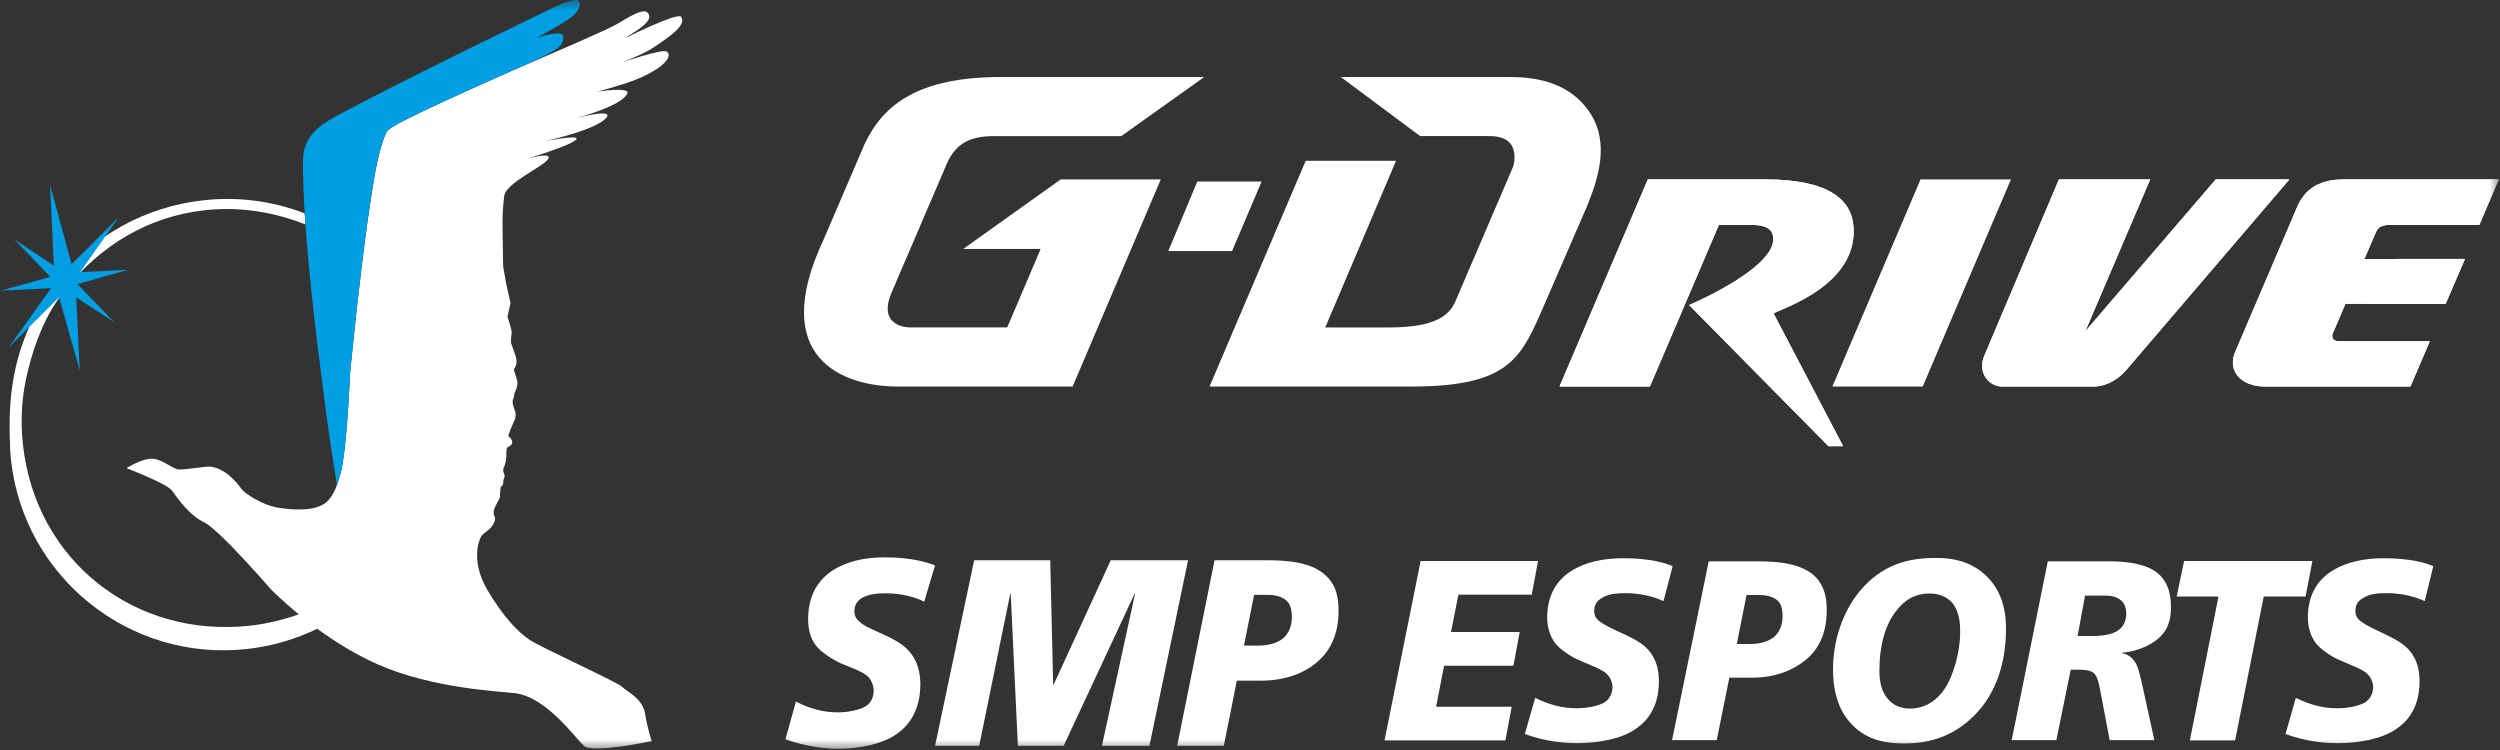
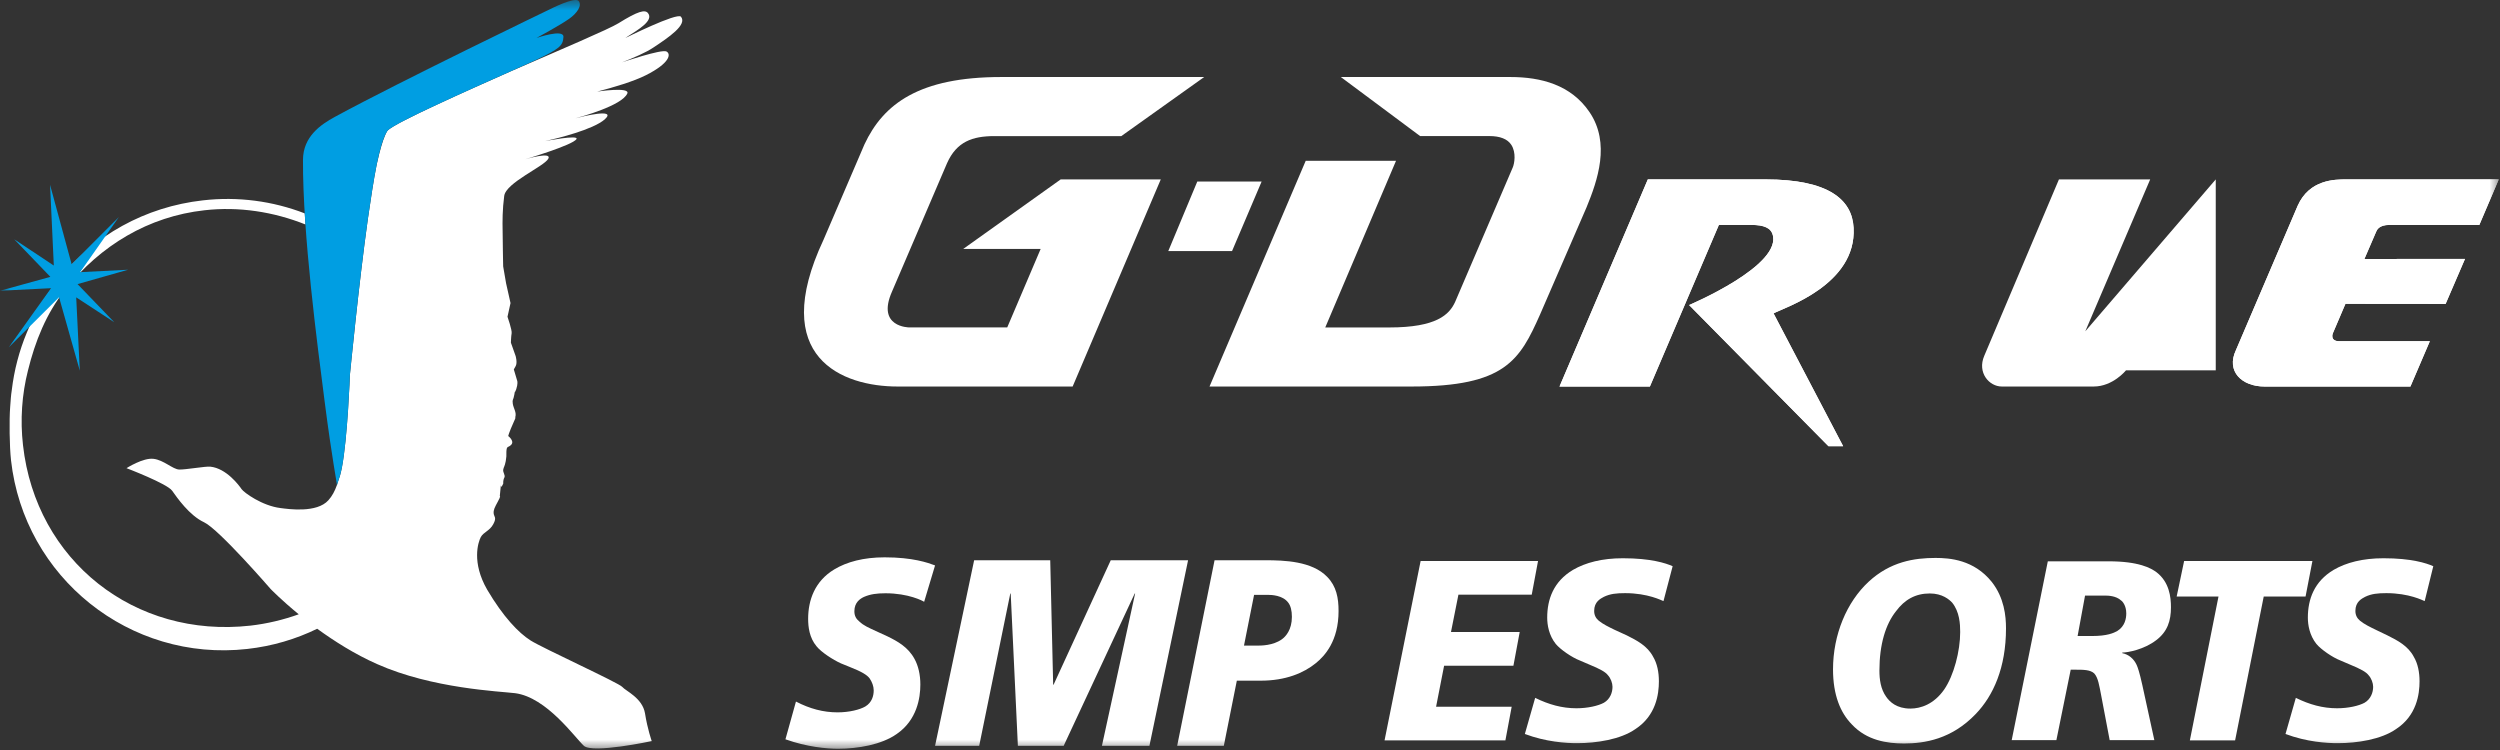
<svg xmlns="http://www.w3.org/2000/svg" width="120" height="36" viewBox="0 0 120 36" fill="none">
  <rect x="0" y="0" width="120" height="36" fill="#333333" stroke="none" />
  <g clip-path="url(#clip0_1_102)">
    <mask id="mask0_1_102" style="mask-type:luminance" maskUnits="userSpaceOnUse" x="0" y="0" width="120" height="36">
      <path d="M120 0H0V36H120V0Z" fill="white" />
    </mask>
    <g mask="url(#mask0_1_102)">
      <path d="M32.686 0.802C32.501 0.588 30.019 1.824 30.019 1.824C30.05 1.8 30.092 1.772 30.133 1.745C30.619 1.434 31.394 0.989 31.103 0.629C30.961 0.451 30.63 0.528 29.684 1.117C29.242 1.393 26.915 2.384 24.511 3.425C22.529 4.305 18.929 5.902 18.607 6.266C18.598 6.279 18.589 6.287 18.581 6.3C18.547 6.356 18.514 6.426 18.483 6.498C18.36 6.783 18.234 7.221 18.112 7.77C18.106 7.788 18.102 7.804 18.099 7.821C18.091 7.854 18.084 7.891 18.077 7.924C17.931 8.654 17.799 9.543 17.655 10.532C17.232 13.526 16.797 17.985 16.797 17.985C16.797 17.985 16.687 21.019 16.407 22.467C16.354 22.743 16.292 22.936 16.24 23.073C16.222 23.145 16.198 23.215 16.173 23.287C16.173 23.287 16.169 23.292 16.169 23.294V23.292C16.074 23.561 15.944 23.814 15.763 24.012C15.207 24.636 13.841 24.436 13.466 24.387C12.582 24.279 11.717 23.648 11.598 23.481C11.485 23.313 10.873 22.478 10.091 22.399C9.86 22.377 8.913 22.547 8.602 22.538C8.291 22.527 7.858 22.079 7.367 22.024C6.868 21.962 6.072 22.472 6.072 22.472C6.072 22.472 8.022 23.215 8.262 23.554C8.501 23.889 9.085 24.738 9.797 25.07C10.506 25.401 12.99 28.271 12.99 28.271C12.99 28.271 13.497 28.798 14.34 29.486C13.603 29.749 12.827 29.938 12.023 30.03C6.469 30.653 1.725 26.92 1.104 21.369C0.965 20.148 1.05 18.942 1.342 17.785C1.686 16.391 2.211 15.053 3.136 13.896C4.823 11.777 7.132 10.389 9.82 10.092C11.463 9.906 13.129 10.164 14.662 10.775C14.649 10.598 14.638 10.42 14.627 10.242C13.091 9.65 11.422 9.424 9.738 9.617C6.976 9.928 4.499 11.293 2.771 13.466C1.538 15.003 0.792 16.817 0.565 18.729C0.523 18.995 0.516 19.185 0.488 19.533C0.437 20.183 0.455 21.418 0.529 22.093C1.159 27.724 6.234 31.783 11.869 31.15C13.071 31.016 14.203 30.679 15.225 30.18C16.043 30.774 17.029 31.402 18.101 31.876C20.751 33.057 24.001 33.183 24.727 33.273C26.244 33.472 27.601 35.412 28.025 35.798C28.44 36.183 31.283 35.572 31.283 35.572C31.283 35.572 31.078 34.991 30.961 34.244C30.84 33.5 30.026 33.163 29.869 32.972C29.71 32.78 26.052 31.113 25.467 30.742C24.887 30.374 24.152 29.605 23.385 28.305C22.631 26.999 22.949 26.025 23.078 25.78C23.213 25.536 23.503 25.485 23.676 25.163C23.855 24.835 23.712 24.809 23.696 24.645C23.68 24.477 23.743 24.36 23.899 24.072C24.056 23.79 23.99 23.814 23.99 23.814L24.025 23.461C24.058 23.107 24.025 23.461 24.091 23.34L24.155 23.215C24.155 23.215 24.14 23.049 24.208 22.928C24.272 22.809 24.129 22.683 24.155 22.538C24.184 22.394 24.221 22.413 24.276 22.132C24.322 21.843 24.297 21.985 24.307 21.675C24.322 21.369 24.395 21.51 24.55 21.336C24.694 21.154 24.395 20.93 24.395 20.93C24.395 20.93 24.416 20.794 24.663 20.247C24.91 19.694 24.663 20.247 24.733 20.024C24.806 19.795 24.647 19.604 24.614 19.381C24.581 19.147 24.64 19.231 24.687 18.945C24.735 18.66 24.687 18.945 24.779 18.684C24.866 18.419 24.83 18.292 24.83 18.292L24.663 17.732L24.753 17.571C24.843 17.405 24.751 17.091 24.751 17.091L24.523 16.448C24.523 16.448 24.532 16.138 24.559 15.993C24.583 15.845 24.36 15.203 24.36 15.203L24.505 14.547L24.292 13.598L24.152 12.787C24.152 12.787 24.127 11.566 24.126 11.094C24.116 10.62 24.116 10.049 24.202 9.406C24.281 8.768 26.121 7.99 26.319 7.618C26.512 7.256 25.205 7.646 25.205 7.646C25.205 7.646 27.514 6.961 27.671 6.674C27.79 6.456 26.161 6.774 26.161 6.774C26.79 6.635 28.453 6.223 29.022 5.735C29.661 5.162 27.903 5.603 27.619 5.68C27.906 5.601 29.843 5.072 30.11 4.49C30.264 4.153 28.664 4.397 28.664 4.397C29.465 4.19 30.42 3.906 31.003 3.61C32.155 3.031 32.221 2.594 31.991 2.471C31.757 2.347 29.855 2.993 29.855 2.993C29.811 3.006 29.788 3.015 29.755 3.028C29.809 3.008 29.855 2.993 29.855 2.993C30.405 2.779 31.01 2.519 31.36 2.283C32.095 1.796 33.002 1.185 32.686 0.802Z" fill="white" />
      <path d="M27.771 0.043C27.591 -0.163 26.414 0.435 26.414 0.435C26.414 0.435 19.235 3.892 16.074 5.61C15.392 5.979 14.548 6.559 14.543 7.672C14.528 11.247 15.229 16.51 15.584 19.281C15.94 22.052 16.18 23.202 16.171 23.293C16.182 23.198 16.312 22.951 16.407 22.466C16.687 21.02 16.796 17.983 16.796 17.983C16.796 17.983 17.23 13.525 17.654 10.531C17.943 8.538 18.192 6.927 18.589 6.288C18.845 5.878 24.638 3.386 25.649 2.913C26.882 2.34 27.019 2.189 27.045 1.775C27.069 1.365 25.753 1.823 25.753 1.823C25.753 1.823 26.887 1.207 27.301 0.915C27.718 0.627 27.951 0.252 27.771 0.043Z" fill="#009EE2" />
      <path d="M3.846 13.064L5.703 10.422L3.439 12.685L2.403 8.873L2.583 12.746L0.684 11.486L2.418 13.289L-0 13.956L2.451 13.833L0.422 16.67L2.835 14.269L3.83 17.79L3.658 14.274L5.483 15.466L3.722 13.637L6.148 12.947L3.846 13.064Z" fill="#009EE2" />
      <path d="M60.559 8.712H57.471L56.077 12.052H59.138L60.559 8.712Z" fill="white" />
-       <path d="M92.186 8.611L87.954 18.553H92.29L96.525 8.611H92.186Z" fill="white" />
-       <path d="M106.356 8.611L100.094 15.902L103.209 8.611H98.829L95.246 17.075C94.894 17.89 95.484 18.553 96.085 18.553H100.498C101.422 18.553 102.048 17.776 102.048 17.776L109.891 8.611H106.356Z" fill="white" />
-       <path d="M106.356 8.611L100.094 15.902L103.209 8.611H98.829L95.246 17.075C94.894 17.89 95.484 18.553 96.085 18.553H100.498C101.422 18.553 102.048 17.776 102.048 17.776L109.891 8.611H106.356Z" fill="white" />
+       <path d="M106.356 8.611L100.094 15.902L103.209 8.611H98.829L95.246 17.075C94.894 17.89 95.484 18.553 96.085 18.553H100.498C101.422 18.553 102.048 17.776 102.048 17.776H106.356Z" fill="white" />
      <path d="M112.627 8.611C112.077 8.611 110.852 8.611 110.289 9.875L107.326 16.804C106.839 17.828 107.613 18.553 108.693 18.553H115.7L116.632 16.378H112.271C112.099 16.378 112.021 16.318 111.987 16.264C111.922 16.163 111.957 16.043 111.983 15.983L112.581 14.583L117.389 14.588L118.319 12.429L113.491 12.431L114.058 11.117C114.091 11.039 114.194 10.796 114.692 10.796H119.008L119.94 8.611H112.627Z" fill="white" />
      <path d="M112.627 8.611C112.077 8.611 110.852 8.611 110.289 9.875L107.326 16.804C106.839 17.828 107.613 18.553 108.693 18.553H115.7L116.632 16.378H112.271C112.099 16.378 112.021 16.318 111.987 16.264C111.922 16.163 111.957 16.043 111.983 15.983L112.581 14.583L117.389 14.588L118.319 12.429L113.491 12.431L114.058 11.117C114.091 11.039 114.194 10.796 114.692 10.796H119.008L119.94 8.611H112.627Z" fill="white" />
      <path d="M64.36 3.697L68.165 6.531H71.487C72.004 6.531 72.359 6.672 72.542 6.951C72.787 7.326 72.692 7.857 72.61 8.044L69.845 14.495C69.567 15.099 68.961 15.718 66.686 15.718H63.612L67.009 7.719H62.674L58.057 18.553H67.762C72.25 18.553 72.948 17.289 73.923 15.095L76.156 9.948C76.682 8.662 77.312 6.875 76.295 5.379C75.408 4.071 73.967 3.697 72.497 3.697H64.36Z" fill="white" />
      <path d="M79.096 8.611L74.857 18.553H79.195L82.509 10.796L84.037 10.798C84.71 10.786 84.986 10.975 85.073 11.217C85.62 12.724 81.077 14.642 81.077 14.642L87.766 21.417H88.47L85.13 15.042C85.676 14.753 89.116 13.664 88.973 10.938C88.905 9.596 87.797 8.611 84.741 8.611H79.096Z" fill="white" />
      <path d="M48.059 3.697C44.12 3.697 42.403 4.986 41.494 6.93L39.528 11.511C36.865 17.183 40.461 18.553 43.077 18.553H51.487L55.717 8.612H50.912L46.236 11.948H49.952L48.347 15.716H43.644C43.644 15.716 42.053 15.716 42.817 13.994L45.458 7.833C45.919 6.797 46.683 6.533 47.728 6.533H53.822L57.802 3.697H48.059Z" fill="white" />
      <path d="M79.096 8.611L74.857 18.553H79.195L82.502 10.796L84.037 10.798C84.71 10.786 84.986 10.975 85.073 11.217C85.62 12.724 81.077 14.642 81.077 14.642L87.766 21.417H88.47L85.13 15.042C85.676 14.753 89.116 13.664 88.973 10.938C88.905 9.596 87.797 8.611 84.741 8.611H79.096Z" fill="white" />
      <path d="M44.359 28.887C44.298 28.844 43.612 28.477 42.503 28.477C42.079 28.477 41.776 28.52 41.474 28.65C41.292 28.736 41.01 28.909 41.01 29.34C41.01 29.556 41.09 29.706 41.252 29.836C41.453 30.03 41.716 30.138 42.039 30.289L42.604 30.548C43.088 30.785 43.592 31.065 43.895 31.626C44.076 31.95 44.177 32.381 44.177 32.855C44.177 33.503 44.016 34.559 43.047 35.228C42.321 35.746 41.171 35.94 40.223 35.94C39.678 35.94 38.73 35.853 37.701 35.487L38.206 33.675C38.871 34.02 39.517 34.193 40.203 34.193C40.768 34.193 41.272 34.063 41.534 33.912C41.857 33.718 41.938 33.395 41.938 33.136C41.938 32.942 41.857 32.726 41.736 32.554C41.615 32.403 41.393 32.252 40.788 32.014L40.364 31.842C39.981 31.669 39.416 31.303 39.194 31.022C38.851 30.613 38.791 30.095 38.791 29.706C38.791 28.801 39.113 27.895 40.041 27.334C40.647 26.968 41.453 26.752 42.462 26.752C43.814 26.752 44.54 27.011 44.883 27.14L44.359 28.887Z" fill="white" />
      <path d="M50.411 26.892L50.552 32.866H50.572L53.316 26.892H57.028L55.172 35.8H52.892L54.486 28.488H54.466L51.056 35.8H48.858L48.514 28.488H48.494L47.001 35.8H44.883L46.759 26.892H50.411Z" fill="white" />
      <path d="M58.299 26.892H60.74C61.648 26.892 62.98 26.935 63.706 27.69C64.15 28.143 64.251 28.704 64.251 29.329C64.251 30.774 63.585 31.486 63.161 31.831C62.576 32.306 61.709 32.672 60.518 32.672H59.368L58.743 35.8H56.504L58.299 26.892ZM59.711 30.99H60.317C60.539 30.99 61.103 30.99 61.527 30.688C61.709 30.559 62.011 30.235 62.011 29.61C62.011 29.308 61.951 29.07 61.83 28.919C61.568 28.574 61.043 28.553 60.861 28.553H60.196L59.711 30.99Z" fill="white" />
      <path d="M68.19 26.928H73.826L73.523 28.545H70.004L69.647 30.337H72.946L72.644 31.954H69.317L68.932 33.923H72.561L72.259 35.54H66.458L68.19 26.928Z" fill="white" />
      <path d="M79.847 28.853C79.764 28.824 79.104 28.471 78.005 28.471C77.592 28.471 77.29 28.501 76.987 28.648C76.823 28.736 76.52 28.883 76.52 29.324C76.52 29.529 76.602 29.676 76.74 29.794C76.96 29.97 77.207 30.088 77.51 30.235L78.087 30.499C78.554 30.734 79.077 30.999 79.352 31.528C79.544 31.851 79.627 32.263 79.627 32.704C79.627 33.321 79.489 34.35 78.499 34.996C77.785 35.496 76.63 35.672 75.695 35.672C75.173 35.672 74.21 35.614 73.193 35.231L73.688 33.497C74.348 33.821 74.98 33.997 75.668 33.997C76.218 33.997 76.712 33.879 76.987 33.732C77.29 33.556 77.4 33.233 77.4 32.968C77.4 32.792 77.317 32.557 77.18 32.41C77.07 32.263 76.823 32.116 76.245 31.881L75.833 31.704C75.448 31.557 74.898 31.175 74.678 30.911C74.348 30.499 74.266 30 74.266 29.647C74.266 28.765 74.568 27.913 75.503 27.354C76.108 27.002 76.905 26.796 77.895 26.796C79.242 26.796 79.957 27.031 80.287 27.178L79.847 28.853Z" fill="white" />
-       <path d="M82.019 26.943H84.328C85.208 26.943 86.473 27.002 87.16 27.707C87.573 28.148 87.683 28.677 87.683 29.294C87.683 30.705 87.05 31.381 86.638 31.704C86.088 32.145 85.263 32.527 84.108 32.527H83.009L82.404 35.525H80.259L82.019 26.943ZM83.366 30.911H83.944C84.163 30.911 84.686 30.911 85.098 30.617C85.263 30.499 85.566 30.176 85.566 29.588C85.566 29.294 85.511 29.059 85.401 28.912C85.153 28.589 84.631 28.559 84.466 28.559H83.834L83.366 30.911Z" fill="white" />
      <path d="M95.601 27.927C96.205 28.692 96.288 29.573 96.288 30.161C96.288 32.042 95.683 33.394 94.831 34.276C93.676 35.481 92.384 35.687 91.394 35.687C90.569 35.687 89.607 35.54 88.892 34.776C88.342 34.217 87.985 33.365 87.985 32.131C87.985 30.455 88.645 28.897 89.69 27.927C90.734 26.957 91.889 26.781 92.906 26.781C93.594 26.781 94.748 26.869 95.601 27.927ZM91.009 29.338C90.514 29.956 90.212 30.925 90.212 32.189C90.212 32.601 90.267 33.071 90.542 33.453C90.707 33.688 91.037 34.012 91.697 34.012C92.192 34.012 92.824 33.806 93.319 33.1C93.786 32.424 94.089 31.249 94.089 30.338C94.089 29.956 94.061 29.368 93.704 28.927C93.566 28.78 93.236 28.486 92.631 28.486C91.944 28.486 91.422 28.78 91.009 29.338Z" fill="white" />
      <path d="M98.295 26.943H101.209C102.666 26.943 103.243 27.266 103.519 27.472C104.123 27.942 104.206 28.647 104.206 29.147C104.206 29.794 104.041 30.323 103.491 30.734C102.913 31.175 102.144 31.322 101.869 31.322V31.352C102.171 31.41 102.419 31.616 102.556 31.91C102.611 32.028 102.694 32.263 102.831 32.88L103.408 35.525H101.264L100.851 33.35C100.769 32.939 100.714 32.527 100.521 32.322C100.329 32.145 99.999 32.145 99.615 32.145H99.394L98.707 35.525H96.562L98.295 26.943ZM99.725 30.529H100.412C101.154 30.529 101.456 30.382 101.621 30.294C102.006 30.058 102.061 29.676 102.061 29.441C102.061 29.059 101.869 28.853 101.814 28.824C101.566 28.589 101.154 28.589 101.072 28.589H100.082L99.725 30.529Z" fill="white" />
      <path d="M106.488 28.633H104.48L104.838 26.928H110.996L110.667 28.633H108.659L107.285 35.54H105.113L106.488 28.633Z" fill="white" />
      <path d="M116.385 28.853C116.303 28.824 115.643 28.471 114.543 28.471C114.131 28.471 113.828 28.501 113.526 28.648C113.361 28.736 113.059 28.883 113.059 29.324C113.059 29.529 113.14 29.676 113.279 29.794C113.498 29.97 113.746 30.088 114.048 30.235L114.597 30.499C115.066 30.734 115.588 30.999 115.863 31.528C116.055 31.851 116.138 32.263 116.138 32.704C116.138 33.321 116 34.35 115.01 34.996C114.295 35.496 113.14 35.672 112.206 35.672C111.684 35.672 110.722 35.614 109.704 35.231L110.2 33.497C110.859 33.821 111.492 33.997 112.179 33.997C112.728 33.997 113.224 33.879 113.498 33.732C113.8 33.556 113.911 33.233 113.911 32.968C113.911 32.792 113.828 32.557 113.691 32.41C113.581 32.263 113.333 32.116 112.756 31.881L112.343 31.704C111.959 31.557 111.409 31.175 111.189 30.911C110.859 30.499 110.777 30 110.777 29.647C110.777 28.765 111.079 27.913 112.014 27.354C112.618 27.002 113.416 26.796 114.406 26.796C115.752 26.796 116.467 27.031 116.798 27.178L116.385 28.853Z" fill="white" />
    </g>
  </g>
  <defs>
    <clipPath id="clip0_1_102">
      <rect width="120" height="36" fill="white" />
    </clipPath>
  </defs>
</svg>